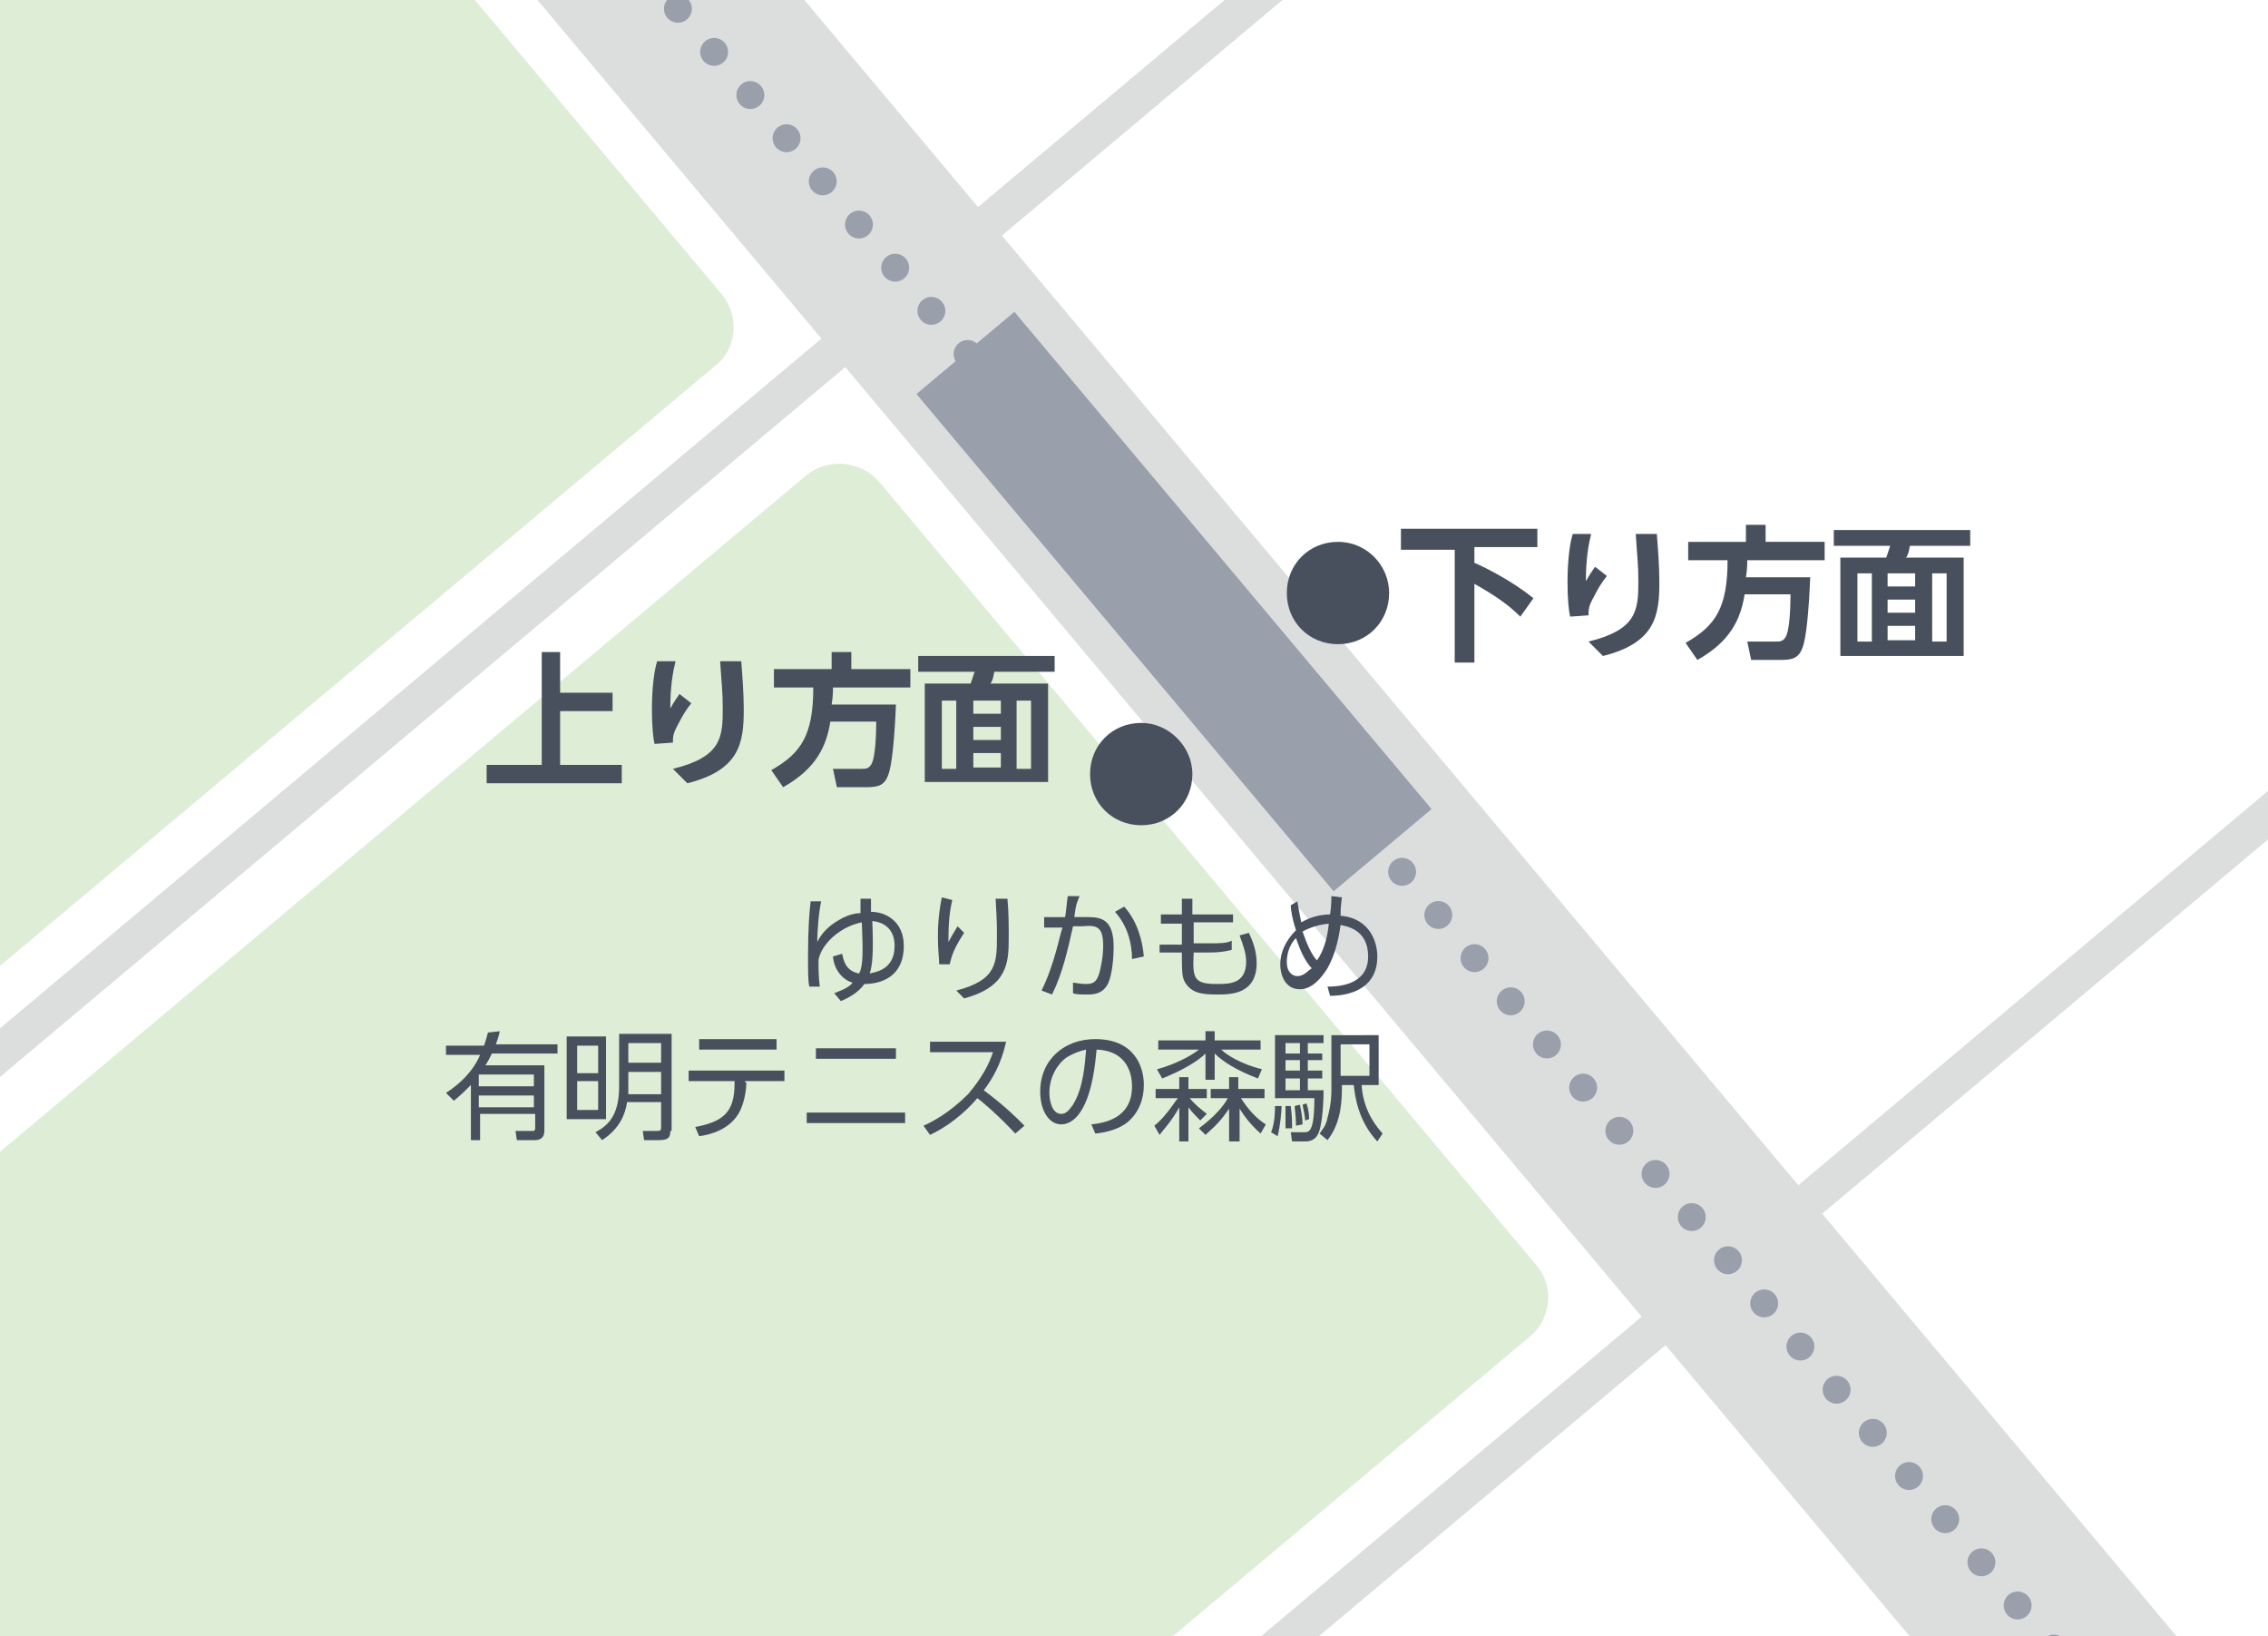
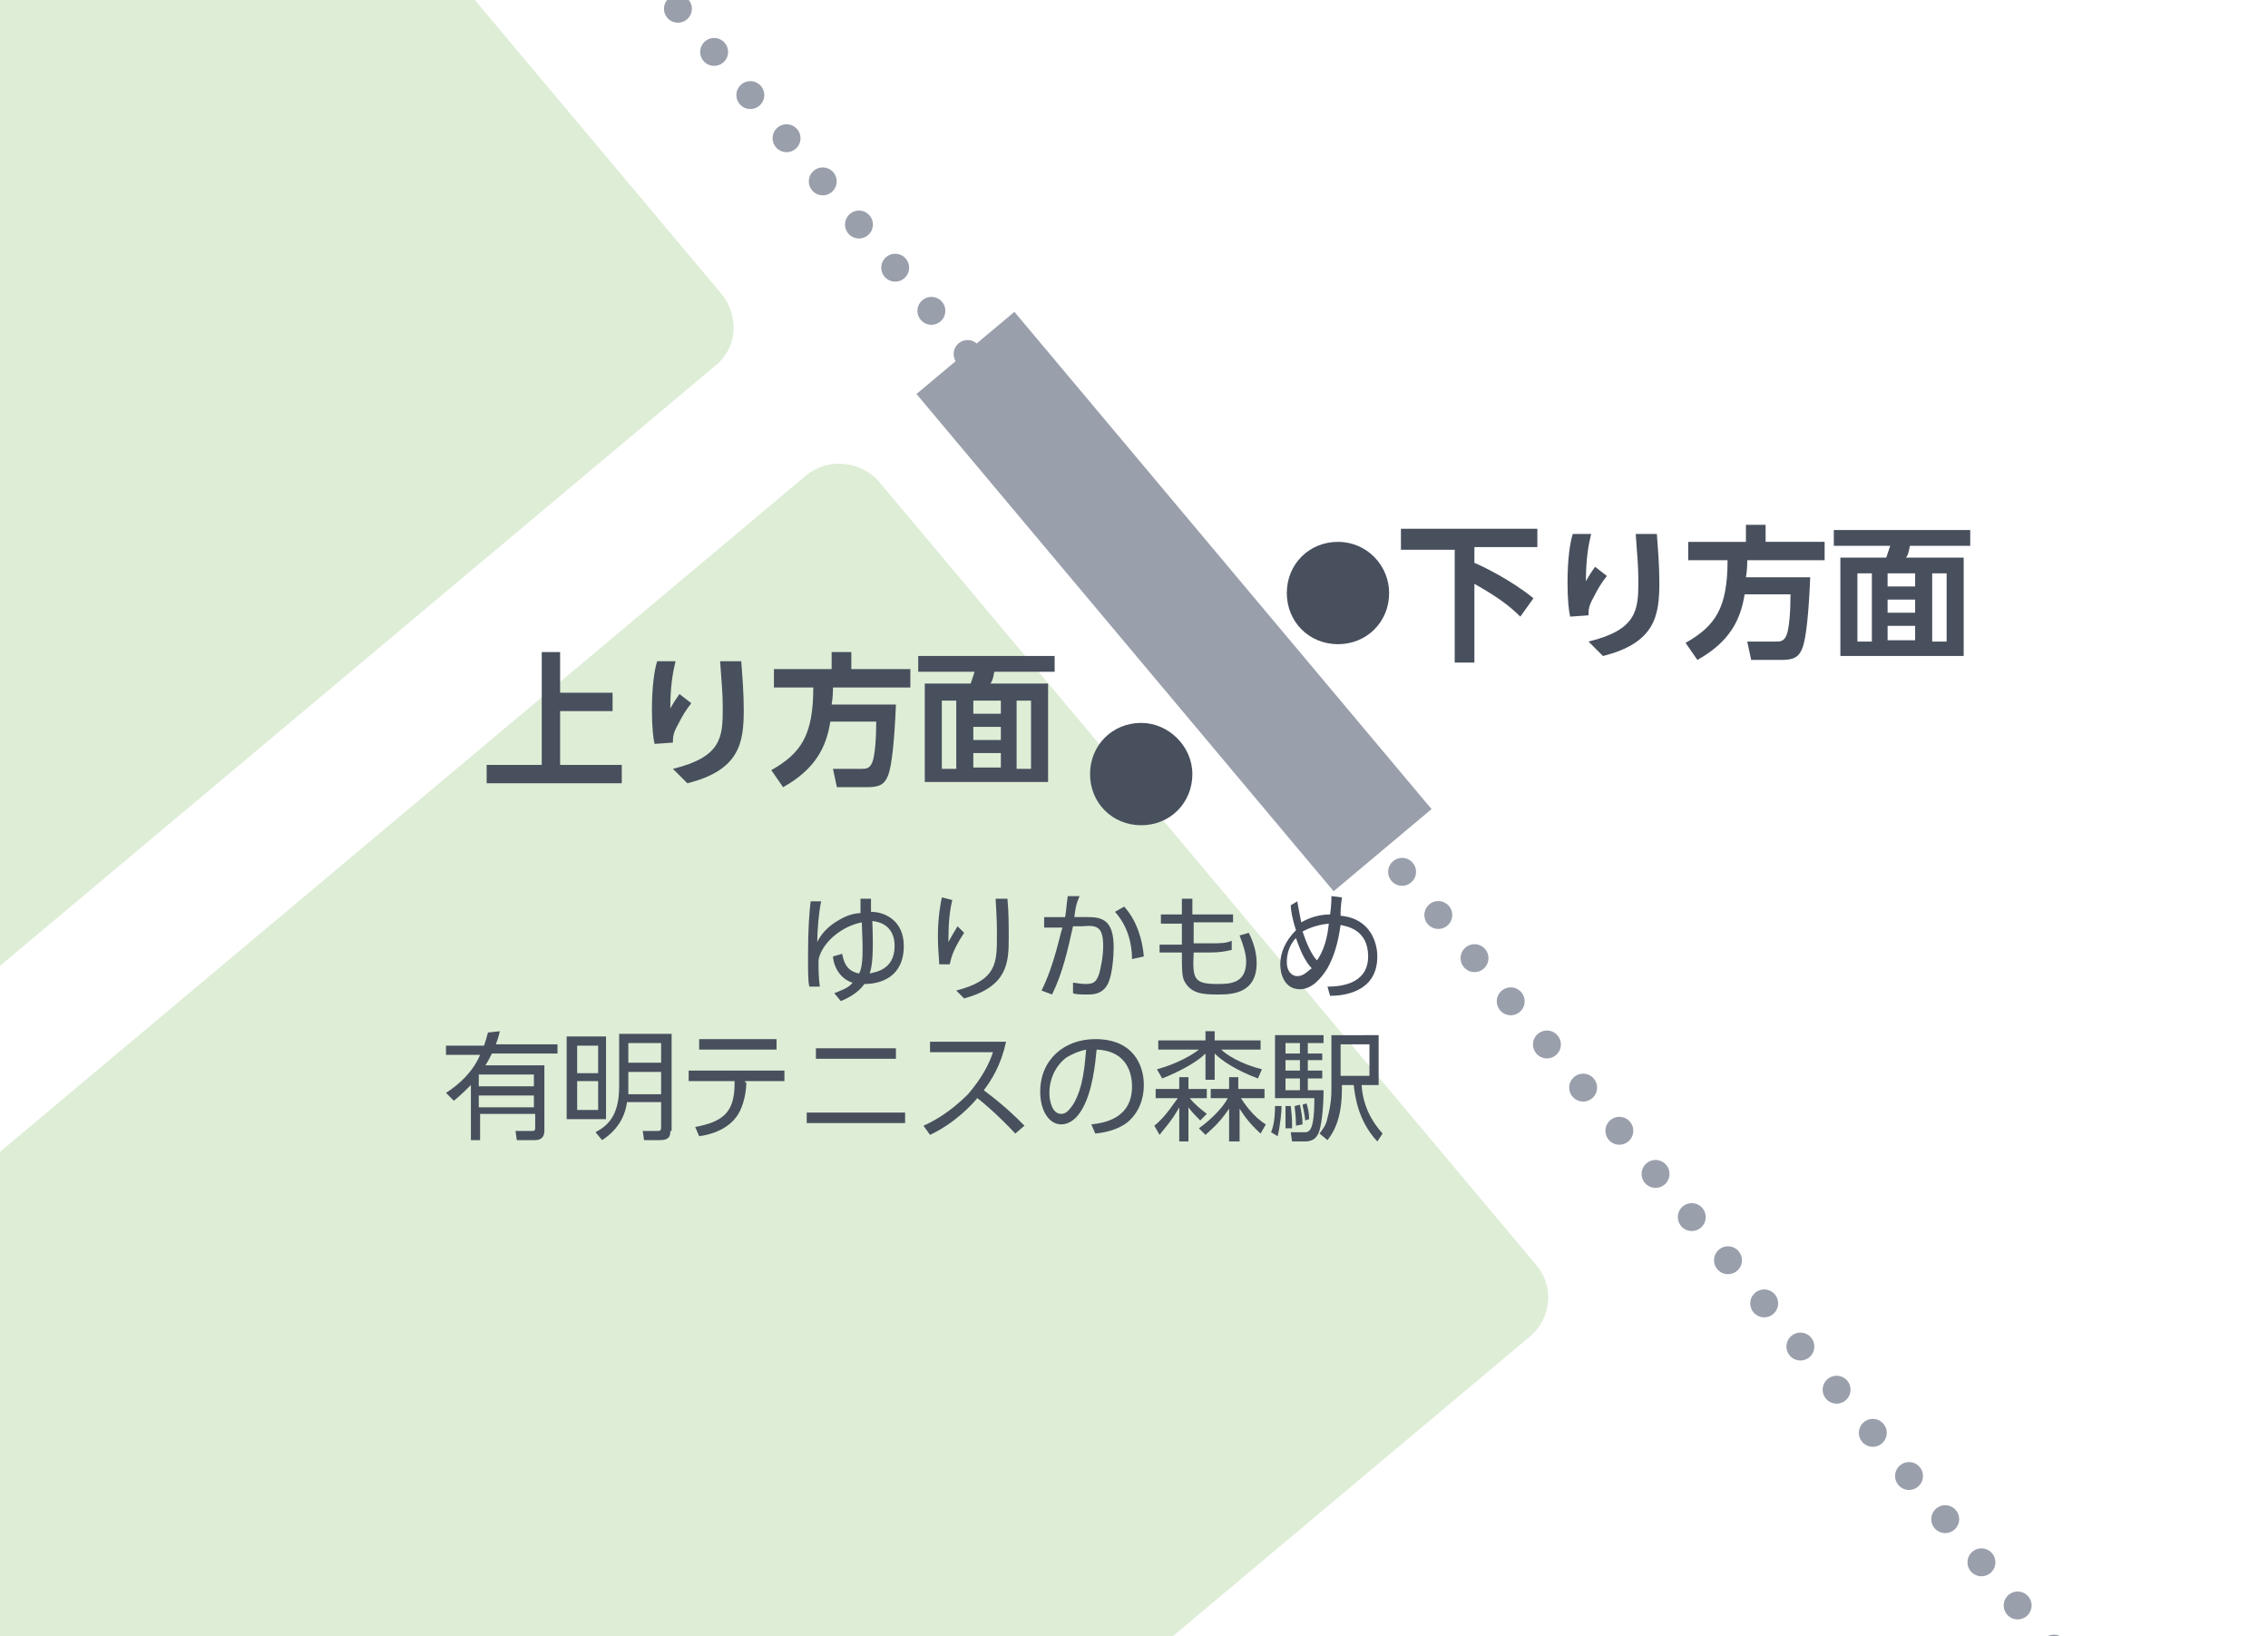
<svg xmlns="http://www.w3.org/2000/svg" xmlns:xlink="http://www.w3.org/1999/xlink" version="1.1" id="レイヤー_1" x="0px" y="0px" viewBox="0 0 172.9 124.7" style="enable-background:new 0 0 172.9 124.7;" xml:space="preserve">
  <style type="text/css">
	.st0{clip-path:url(#SVGID_2_);fill:none;stroke:#DCDDDD;stroke-width:15.591;stroke-miterlimit:10;}
	.st1{clip-path:url(#SVGID_2_);fill:none;stroke:#DCDDDD;stroke-width:2.835;stroke-miterlimit:10;}
	.st2{clip-path:url(#SVGID_4_);fill:#DEEDD6;}
	.st3{clip-path:url(#SVGID_4_);fill:none;stroke:#999FAB;stroke-width:2.126;stroke-linecap:round;stroke-miterlimit:10;}
	
		.st4{clip-path:url(#SVGID_4_);fill:none;stroke:#999FAB;stroke-width:2.126;stroke-linecap:round;stroke-miterlimit:10;stroke-dasharray:0,4.294;}
	.st5{clip-path:url(#SVGID_4_);fill:none;stroke:#999FAB;stroke-width:9.744;stroke-miterlimit:10;}
	.st6{fill:#484F5D;}
</style>
  <g>
    <defs>
-       <rect id="SVGID_1_" x="0" width="172.9" height="124.7" />
-     </defs>
+       </defs>
    <clipPath id="SVGID_2_">
      <use xlink:href="#SVGID_1_" style="overflow:visible;" />
    </clipPath>
    <line class="st0" x1="177.3" y1="150.4" x2="36.3" y2="-17.7" />
    <line class="st1" x1="41.4" y1="172.5" x2="209.4" y2="31.5" />
    <line class="st1" x1="-16.4" y1="94" x2="103.9" y2="-7" />
  </g>
  <g>
    <defs>
      <rect id="SVGID_3_" x="0" width="172.9" height="124.7" />
    </defs>
    <clipPath id="SVGID_4_">
      <use xlink:href="#SVGID_3_" style="overflow:visible;" />
    </clipPath>
    <path class="st2" d="M67,36.7l50.1,59.7c1.4,1.6,1.2,4.1-0.5,5.5l-84.4,70.8c-1.6,1.4-4.1,1.2-5.5-0.5l-50.1-59.7   c-1.4-1.6-1.2-4.1,0.5-5.5l84.4-70.8C63.1,34.9,65.6,35.1,67,36.7" />
    <path class="st2" d="M55,22.4L22.6-16.2c-1.4-1.6-3.8-1.9-5.5-0.5l-84.4,70.8c-1.6,1.4-1.9,3.8-0.5,5.5l32.4,38.6   c1.4,1.6,3.8,1.9,5.5,0.5l84.4-70.8C56.2,26.6,56.4,24.1,55,22.4" />
    <line class="st3" x1="40.7" y1="-12.4" x2="40.7" y2="-12.4" />
    <line class="st4" x1="43.4" y1="-9.2" x2="171.8" y2="143.8" />
    <line class="st3" x1="173.1" y1="145.4" x2="173.1" y2="145.4" />
    <line class="st5" x1="73.6" y1="26.9" x2="105.4" y2="64.8" />
  </g>
  <path class="st6" d="M90.9,59c0,2.2-1.7,3.9-3.9,3.9c-2.2,0-3.9-1.7-3.9-3.9c0-2.2,1.7-3.9,3.9-3.9C89.1,55.1,90.9,56.9,90.9,59" />
  <path class="st6" d="M105.9,45.2c0,2.2-1.7,3.9-3.9,3.9c-2.2,0-3.9-1.7-3.9-3.9c0-2.2,1.7-3.9,3.9-3.9  C104.2,41.3,105.9,43.1,105.9,45.2" />
  <g>
    <path class="st6" d="M61.7,75.2c-0.1-0.4-0.1-1.1-0.1-2.4c0-2,0.1-3.3,0.2-4.1l0.8,0c-0.2,0.9-0.3,2.5-0.3,3.1   c0.3-0.6,0.8-1.2,1.7-1.7c0.5-0.3,1.1-0.5,1.6-0.5c0-0.3,0-0.8,0-1.1h0.8c0,0.3,0,0.8,0,1c1.1,0,2.5,0.7,2.5,2.6   c0,2.4-1.8,2.9-3,2.9c-0.5,0.7-1.3,1.1-1.8,1.3l-0.5-0.6c0.5-0.2,1.1-0.4,1.4-0.8c-0.7-0.2-1.4-0.9-1.5-2l0.7-0.2   c0.1,0.4,0.2,1.3,1.3,1.5c0.3-0.6,0.3-1.6,0.2-3.9c-1.5,0.3-2.8,1.4-3.2,2.5c-0.1,0.3-0.1,0.3-0.1,0.7c0,0.3,0,1,0.1,1.7L61.7,75.2   z M68.2,72.1c0-1.2-0.7-1.8-1.7-1.9c0.1,2.5,0,3.4-0.2,4C66.6,74.1,68.2,74,68.2,72.1z" />
    <path class="st6" d="M72.6,68.6c-0.2,0.8-0.3,1.7-0.3,3.2c0.1-0.2,0.4-0.7,0.7-1.2l0.5,0.5c-1,1.5-1,2.1-1.1,2.4l-0.8,0   c0-0.4-0.1-1.1-0.1-2.1c0-1.5,0.2-2.5,0.3-3L72.6,68.6z M76.8,68.5c0.1,1,0.1,2,0.1,3c0,1.9-0.1,3.7-3.4,4.6l-0.6-0.6   c3.1-0.8,3.1-2.1,3.1-4.2c0-0.8,0-1.1-0.1-2.8H76.8z" />
    <path class="st6" d="M79.4,75.5c1-2,1.4-4.3,1.6-4.8l-1.4,0v-0.8h1.6c0.1-0.6,0.1-0.9,0.2-1.6l0.9,0C82,69,82,69.2,81.9,69.9h1   c1.1,0,2,0.2,2,2.3c0,0.7-0.1,2-0.4,2.7c-0.4,0.9-1.2,0.9-1.6,0.9c-0.5,0-0.9,0-1.1-0.1l0-0.8c0.2,0,0.5,0.1,1,0.1   c0.6,0,0.8-0.2,1-0.8c0.1-0.4,0.3-1.2,0.3-2.1c0-1.5-0.5-1.6-1.6-1.5l-0.7,0c-0.4,1.8-0.8,3.6-1.6,5.2L79.4,75.5z M86.3,73.1   C86.3,72,86,70.6,85,69.5l0.7-0.4c1,1.1,1.4,2.6,1.5,3.8L86.3,73.1z" />
    <path class="st6" d="M94,69.6v0.7H91l0,1.6h1.2c0.8,0,1.3,0,1.7-0.2l0,0.7c-0.4,0.1-0.9,0.2-1.7,0.2H91c-0.1,2,0,2.4,1.8,2.4   c0.9,0,2.2,0,2.2-1.7c0-0.6-0.2-1.2-0.5-2l0.7-0.2c0.3,0.6,0.6,1.4,0.6,2.3c0,2.4-2,2.4-3,2.4c-1.2,0-2-0.1-2.5-1   c-0.2-0.4-0.2-0.9-0.2-2.2h-1.7V72h1.7l0-1.6h-1.6v-0.7h1.6l0-1.2h0.8l0,1.2H94z" />
    <path class="st6" d="M98.9,68.7c0.1,0.6,0.2,1.1,0.3,1.6c0.2-0.1,1-0.6,2.2-0.6c0.1-0.7,0.1-1.1,0.1-1.4l0.8,0.1   c-0.1,0.8-0.1,1-0.1,1.4c2.3,0.2,2.8,2.1,2.8,3.1c0,2.9-2.9,3-3.6,3l-0.2-0.7c0.8,0,3.1-0.1,3.1-2.3c0-2.1-1.7-2.3-2.1-2.4   c-0.2,1.4-0.5,2.4-1,3.3c-0.5,0.8-1.2,1.6-2.1,1.6c-1.2,0-1.5-1.2-1.5-1.9c0-0.9,0.4-1.8,1.2-2.6c-0.3-0.9-0.4-1.6-0.4-1.9   L98.9,68.7z M98.8,71.5c-0.6,0.6-0.7,1.4-0.7,1.8c0,0.9,0.5,1.1,0.8,1.1c0.5,0,0.8-0.4,1.1-0.6C99.5,73.3,99.1,72.4,98.8,71.5z    M101.3,70.4c-1.1,0.1-1.8,0.5-2,0.6c0.3,0.9,0.7,1.8,1.1,2.2C100.9,72.5,101.2,71.5,101.3,70.4z" />
  </g>
  <g>
    <path class="st6" d="M38.1,78.6c-0.1,0.5-0.2,0.7-0.3,1h4.7v0.7h-5c-0.2,0.4-0.3,0.6-0.5,0.9h4.5v5c0,0.4-0.2,0.7-0.7,0.7h-1.4   l-0.1-0.7l1.3,0c0.2,0,0.2-0.1,0.2-0.3v-1h-4.2v2h-0.7v-4.2c-0.4,0.4-0.7,0.7-1.3,1.2L34,83.3c1.1-0.7,2.1-1.7,2.6-2.9H34v-0.7h2.9   c0.1-0.3,0.2-0.6,0.3-1L38.1,78.6z M40.7,81.9h-4.2v0.9h4.2V81.9z M40.7,83.5h-4.2v0.9h4.2V83.5z" />
    <path class="st6" d="M46.2,85.3h-3V79h3V85.3z M45.6,79.7h-1.6v2.1h1.6V79.7z M45.6,82.4h-1.6v2.2h1.6V82.4z M51.1,86.2   c0,0.3,0,0.7-0.8,0.7h-1.2L49,86.2l1.1,0c0.2,0,0.3,0,0.3-0.3V84h-2.6c-0.1,0.8-0.5,2-1.9,2.9l-0.5-0.6c0.9-0.5,1.8-1.2,1.8-3.5v-4   h4V86.2z M50.4,81.7h-2.5v1.2c0,0.2,0,0.2,0,0.5h2.5V81.7z M50.4,79.5h-2.5v1.5h2.5V79.5z" />
    <path class="st6" d="M56.9,82.5c0,0.4-0.1,1.4-0.5,2.2c-0.7,1.4-2.3,1.8-3.1,1.9L53,85.9c2.1-0.4,3-1.1,3-3.3v-0.2h-3.5v-0.8h7.3   v0.8h-3V82.5z M59.2,79.3V80h-5.9v-0.8H59.2z" />
    <path class="st6" d="M69,84.8v0.8h-7.5v-0.8H69z M68.3,79.9v0.8h-6.1v-0.8H68.3z" />
    <path class="st6" d="M76.7,79.4c-0.4,1.8-1.1,2.9-1.7,3.7c1.6,1.2,2.4,2,3.1,2.7l-0.7,0.6c-1.3-1.4-2.6-2.5-2.9-2.7   c-0.4,0.5-1.7,1.9-3.6,2.8l-0.5-0.7c0.7-0.3,2-1,3.4-2.4c1.1-1.3,1.6-2.3,1.9-3.2h-4.8v-0.8H76.7z" />
    <path class="st6" d="M83.2,85.7c0.9-0.1,3.1-0.4,3.1-2.9c0-0.7-0.2-2.7-2.7-2.8c-0.1,1-0.3,3.3-1.2,4.7c-0.5,0.8-1.1,1-1.5,1   c-0.9,0-1.6-1-1.6-2.5c0-2.4,1.8-4,4.2-4c2.9,0,3.7,2,3.7,3.5c0,1.1-0.4,2.1-1.2,2.8c-0.6,0.5-1.5,0.8-2.5,0.9L83.2,85.7z    M81.3,80.6c-0.8,0.6-1.3,1.6-1.3,2.7c0,0.6,0.2,1.6,0.9,1.6c0.4,0,0.6-0.3,0.9-0.7c0.8-1.3,0.9-3.1,1-4.2   C82.3,80.1,81.8,80.3,81.3,80.6z" />
    <path class="st6" d="M88.1,83.7V83h1.8v-0.9h0.7V83h1.4v0.7h-1.3c0.4,0.5,0.8,0.8,1.3,1.2l-0.5,0.5c-0.4-0.4-0.6-0.6-0.9-1V87h-0.7   v-2.6c-0.6,1.1-1.3,1.8-1.5,2.1l-0.4-0.7c0.9-0.7,1.6-1.9,1.8-2.1H88.1z M95.9,82.2c-1.6-0.6-2.7-1.3-3.3-1.9v2h-0.7v-2   c-0.6,0.6-1.8,1.3-3.3,1.9l-0.4-0.7c1.5-0.4,2.7-1.1,3.2-1.5h-3.1v-0.7h3.6v-0.7h0.7v0.7h3.5V80h-3c0.4,0.4,1.5,1.1,3.1,1.5   L95.9,82.2z M94.4,87h-0.7v-2.5c-0.8,1.2-1.5,1.7-1.8,2l-0.5-0.5c1.1-0.8,1.9-1.7,2.2-2.3h-1.3V83h1.4v-0.9h0.7V83h2v0.7h-1.8   c0.2,0.3,0.9,1.4,1.9,2l-0.4,0.7c-1-0.9-1.4-1.6-1.6-1.9V87z" />
    <path class="st6" d="M96.9,86.3c0.3-0.7,0.3-1.7,0.3-2l0.5,0c0,0.4-0.1,1.5-0.3,2.3L96.9,86.3z M101,79.5h-1.3v0.8h1.1v0.5h-1.1   v0.8h1.1v0.6h-1.1v0.9h1.2c0,1.6-0.2,2.9-0.4,3.3c-0.1,0.2-0.3,0.6-1,0.6h-1l-0.1-0.7l1,0c0.4,0,0.8,0,0.8-2.6h-3v-4.8h3.7V79.5z    M98,86c0-0.2,0-0.4,0-0.8c0-0.5,0-0.7,0-0.9l0.4,0c0.1,0.9,0.1,1,0.1,1.7L98,86z M99.1,79.5H98v0.8h1.1V79.5z M99.1,80.8H98v0.8   h1.1V80.8z M99.1,82.2H98v0.9h1.1V82.2z M98.8,85.8c0-0.7-0.1-1.3-0.1-1.5l0.4-0.1c0.1,0.5,0.2,1,0.2,1.5L98.8,85.8z M99.5,85.4   c0-0.2-0.1-0.7-0.2-1.2l0.3-0.1c0.1,0.3,0.2,0.7,0.2,1.2L99.5,85.4z M105.1,78.9v3.8h-1.3c0.1,1.5,0.7,2.7,1.6,3.7L105,87   c-1.5-1.6-1.7-3.5-1.8-4.3h-0.9V83c0,1.6-0.3,2.9-1.1,3.9l-0.6-0.5c0.2-0.3,0.5-0.6,0.6-1.2c0.3-1.1,0.3-1.8,0.3-2.2v-4.1H105.1z    M104.4,79.6h-2.2V82h2.2V79.6z" />
  </g>
  <g>
    <path class="st6" d="M42.7,49.7v3.1h4v1.4h-4v4.1h4.7v1.4H37.1v-1.4h4.2v-8.6H42.7z" />
    <path class="st6" d="M51.5,50.4c-0.2,0.8-0.4,1.9-0.4,3.6c0.4-0.7,0.5-0.8,0.7-1.1l0.9,0.7c-0.4,0.5-0.7,1-1,1.6   c-0.4,0.7-0.4,1-0.4,1.4l-1.4,0.1c-0.1-0.4-0.2-1.3-0.2-2.6c0-1.8,0.2-3.1,0.4-3.7L51.5,50.4z M56.5,50.3c0.1,1.3,0.2,2.5,0.2,3.8   c0,2.5-0.3,4.6-4.3,5.6l-1.1-1.1c3.7-0.9,3.8-2.4,3.8-4.6c0-1.3-0.1-2-0.2-3.6H56.5z" />
    <path class="st6" d="M63.3,55c-0.3,1.9-1.1,3.6-3.6,5l-0.9-1.3c2.3-1.3,3.2-2.7,3.2-6.3h-3V51h4.4v-1.3h1.5V51h4.5v1.4h-5.9   c0,0.3,0,0.7-0.1,1.3h4.9c-0.1,2.5-0.3,4.7-0.6,5.4c-0.3,0.8-0.8,0.9-1.7,0.9h-2.2l-0.3-1.4h2.2c0.3,0,0.6,0,0.8-0.5   c0.2-0.5,0.3-1.8,0.3-3.1H63.3z" />
    <path class="st6" d="M80.4,51.2h-4.6c-0.1,0.6-0.2,0.8-0.3,0.9h4.4v7.5h-9.4v-7.5h3.5c0.1-0.3,0.2-0.6,0.3-0.9H70V50h10.4V51.2z    M72.9,53.4h-1.1v5.2h1.1V53.4z M76.3,53.4h-2.1v1h2.1V53.4z M76.3,55.4h-2.1v1h2.1V55.4z M76.3,57.4h-2.1v1.1h2.1V57.4z    M78.6,53.4h-1.1v5.2h1.1V53.4z" />
  </g>
  <g>
    <path class="st6" d="M106.8,40.3h10.4v1.4h-4.8v1.2c0.5,0.2,2.8,1.3,4.5,2.7l-1,1.4c-0.9-0.9-1.9-1.6-3.5-2.5v6h-1.5v-8.6h-4.1   V40.3z" />
    <path class="st6" d="M121.3,40.7c-0.2,0.8-0.4,1.9-0.4,3.6c0.4-0.7,0.5-0.8,0.7-1.1l0.9,0.7c-0.4,0.5-0.7,1-1,1.6   c-0.4,0.7-0.4,1-0.4,1.4l-1.4,0.1c-0.1-0.4-0.2-1.3-0.2-2.6c0-1.8,0.2-3.1,0.4-3.7L121.3,40.7z M126.3,40.6   c0.1,1.3,0.2,2.5,0.2,3.8c0,2.5-0.3,4.6-4.3,5.6l-1.1-1.1c3.7-0.9,3.8-2.4,3.8-4.6c0-1.3-0.1-2-0.2-3.6H126.3z" />
    <path class="st6" d="M133,45.3c-0.3,1.9-1.1,3.6-3.6,5l-0.9-1.3c2.3-1.3,3.2-2.7,3.2-6.3h-3v-1.4h4.4V40h1.5v1.3h4.5v1.4h-5.9   c0,0.3,0,0.7-0.1,1.3h4.9c-0.1,2.5-0.3,4.7-0.6,5.4c-0.3,0.8-0.8,0.9-1.7,0.9h-2.2l-0.3-1.4h2.2c0.3,0,0.6,0,0.8-0.5   c0.2-0.5,0.3-1.8,0.3-3.1H133z" />
    <path class="st6" d="M150.2,41.6h-4.6c-0.1,0.6-0.2,0.8-0.3,0.9h4.4V50h-9.4v-7.5h3.5c0.1-0.3,0.2-0.6,0.3-0.9h-4.3v-1.2h10.4V41.6   z M142.7,43.7h-1.1v5.2h1.1V43.7z M146,43.7h-2.1v1h2.1V43.7z M146,45.7h-2.1v1h2.1V45.7z M146,47.7h-2.1v1.1h2.1V47.7z    M148.4,43.7h-1.1v5.2h1.1V43.7z" />
  </g>
</svg>